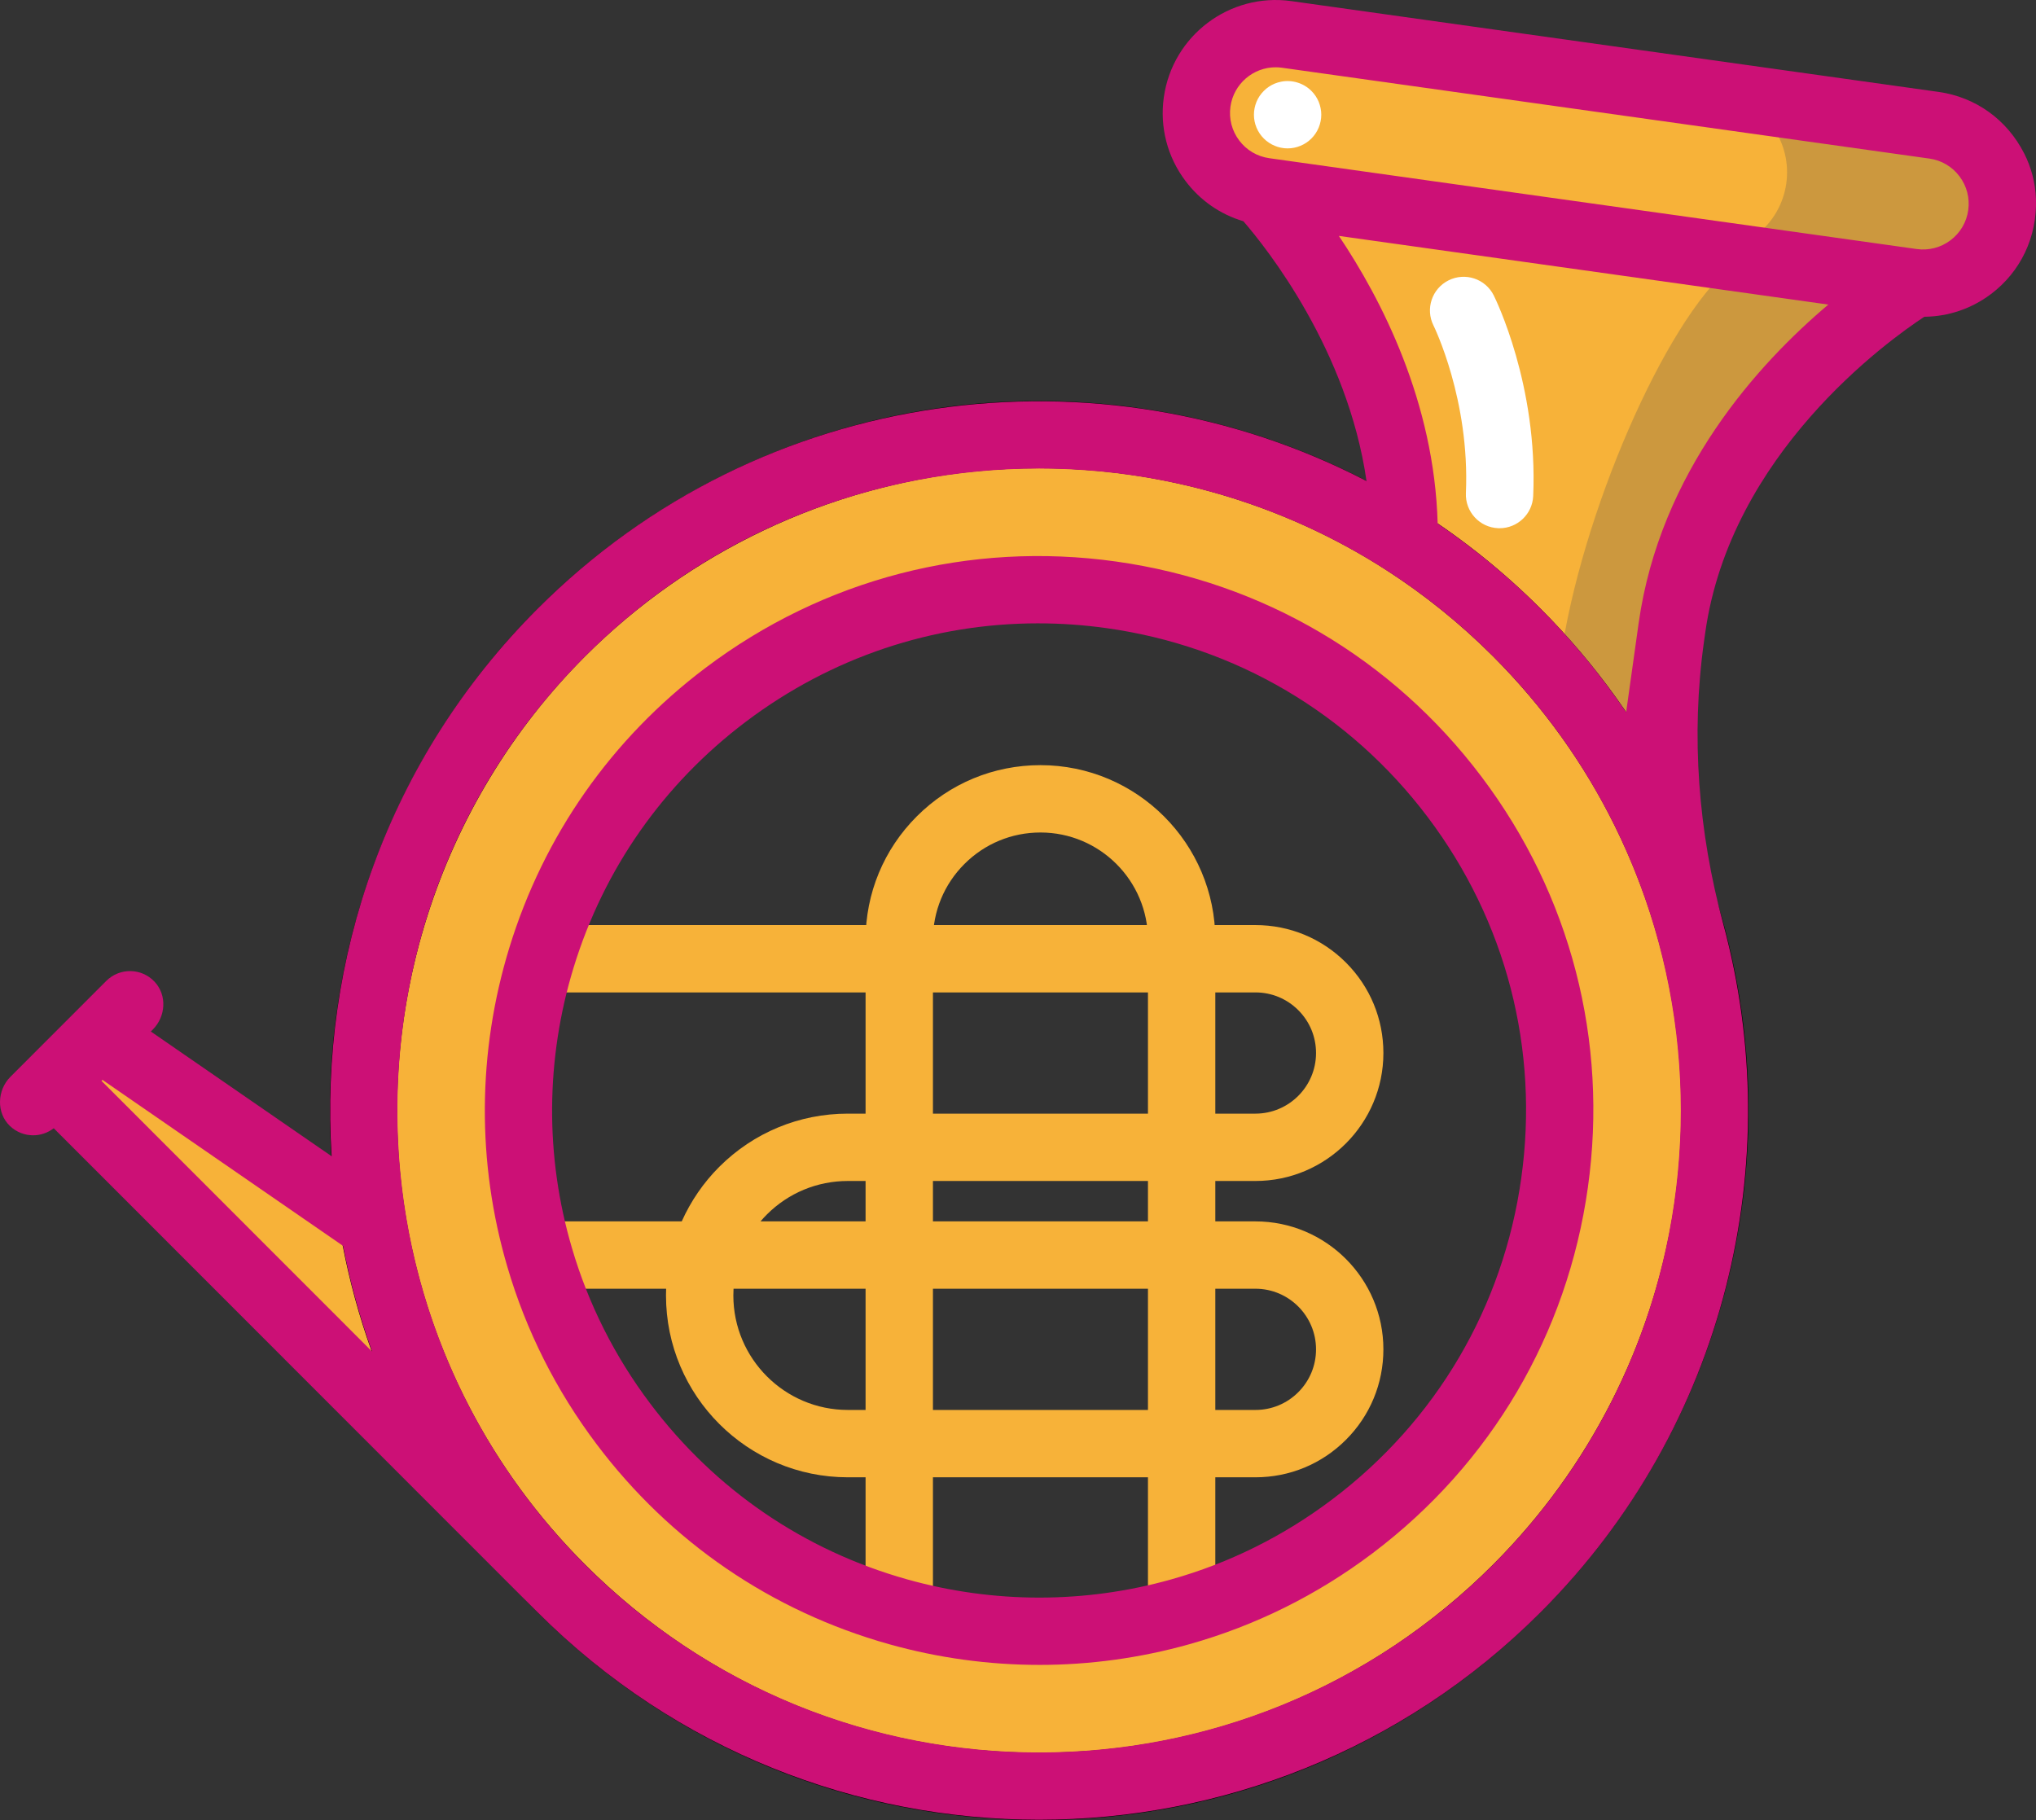
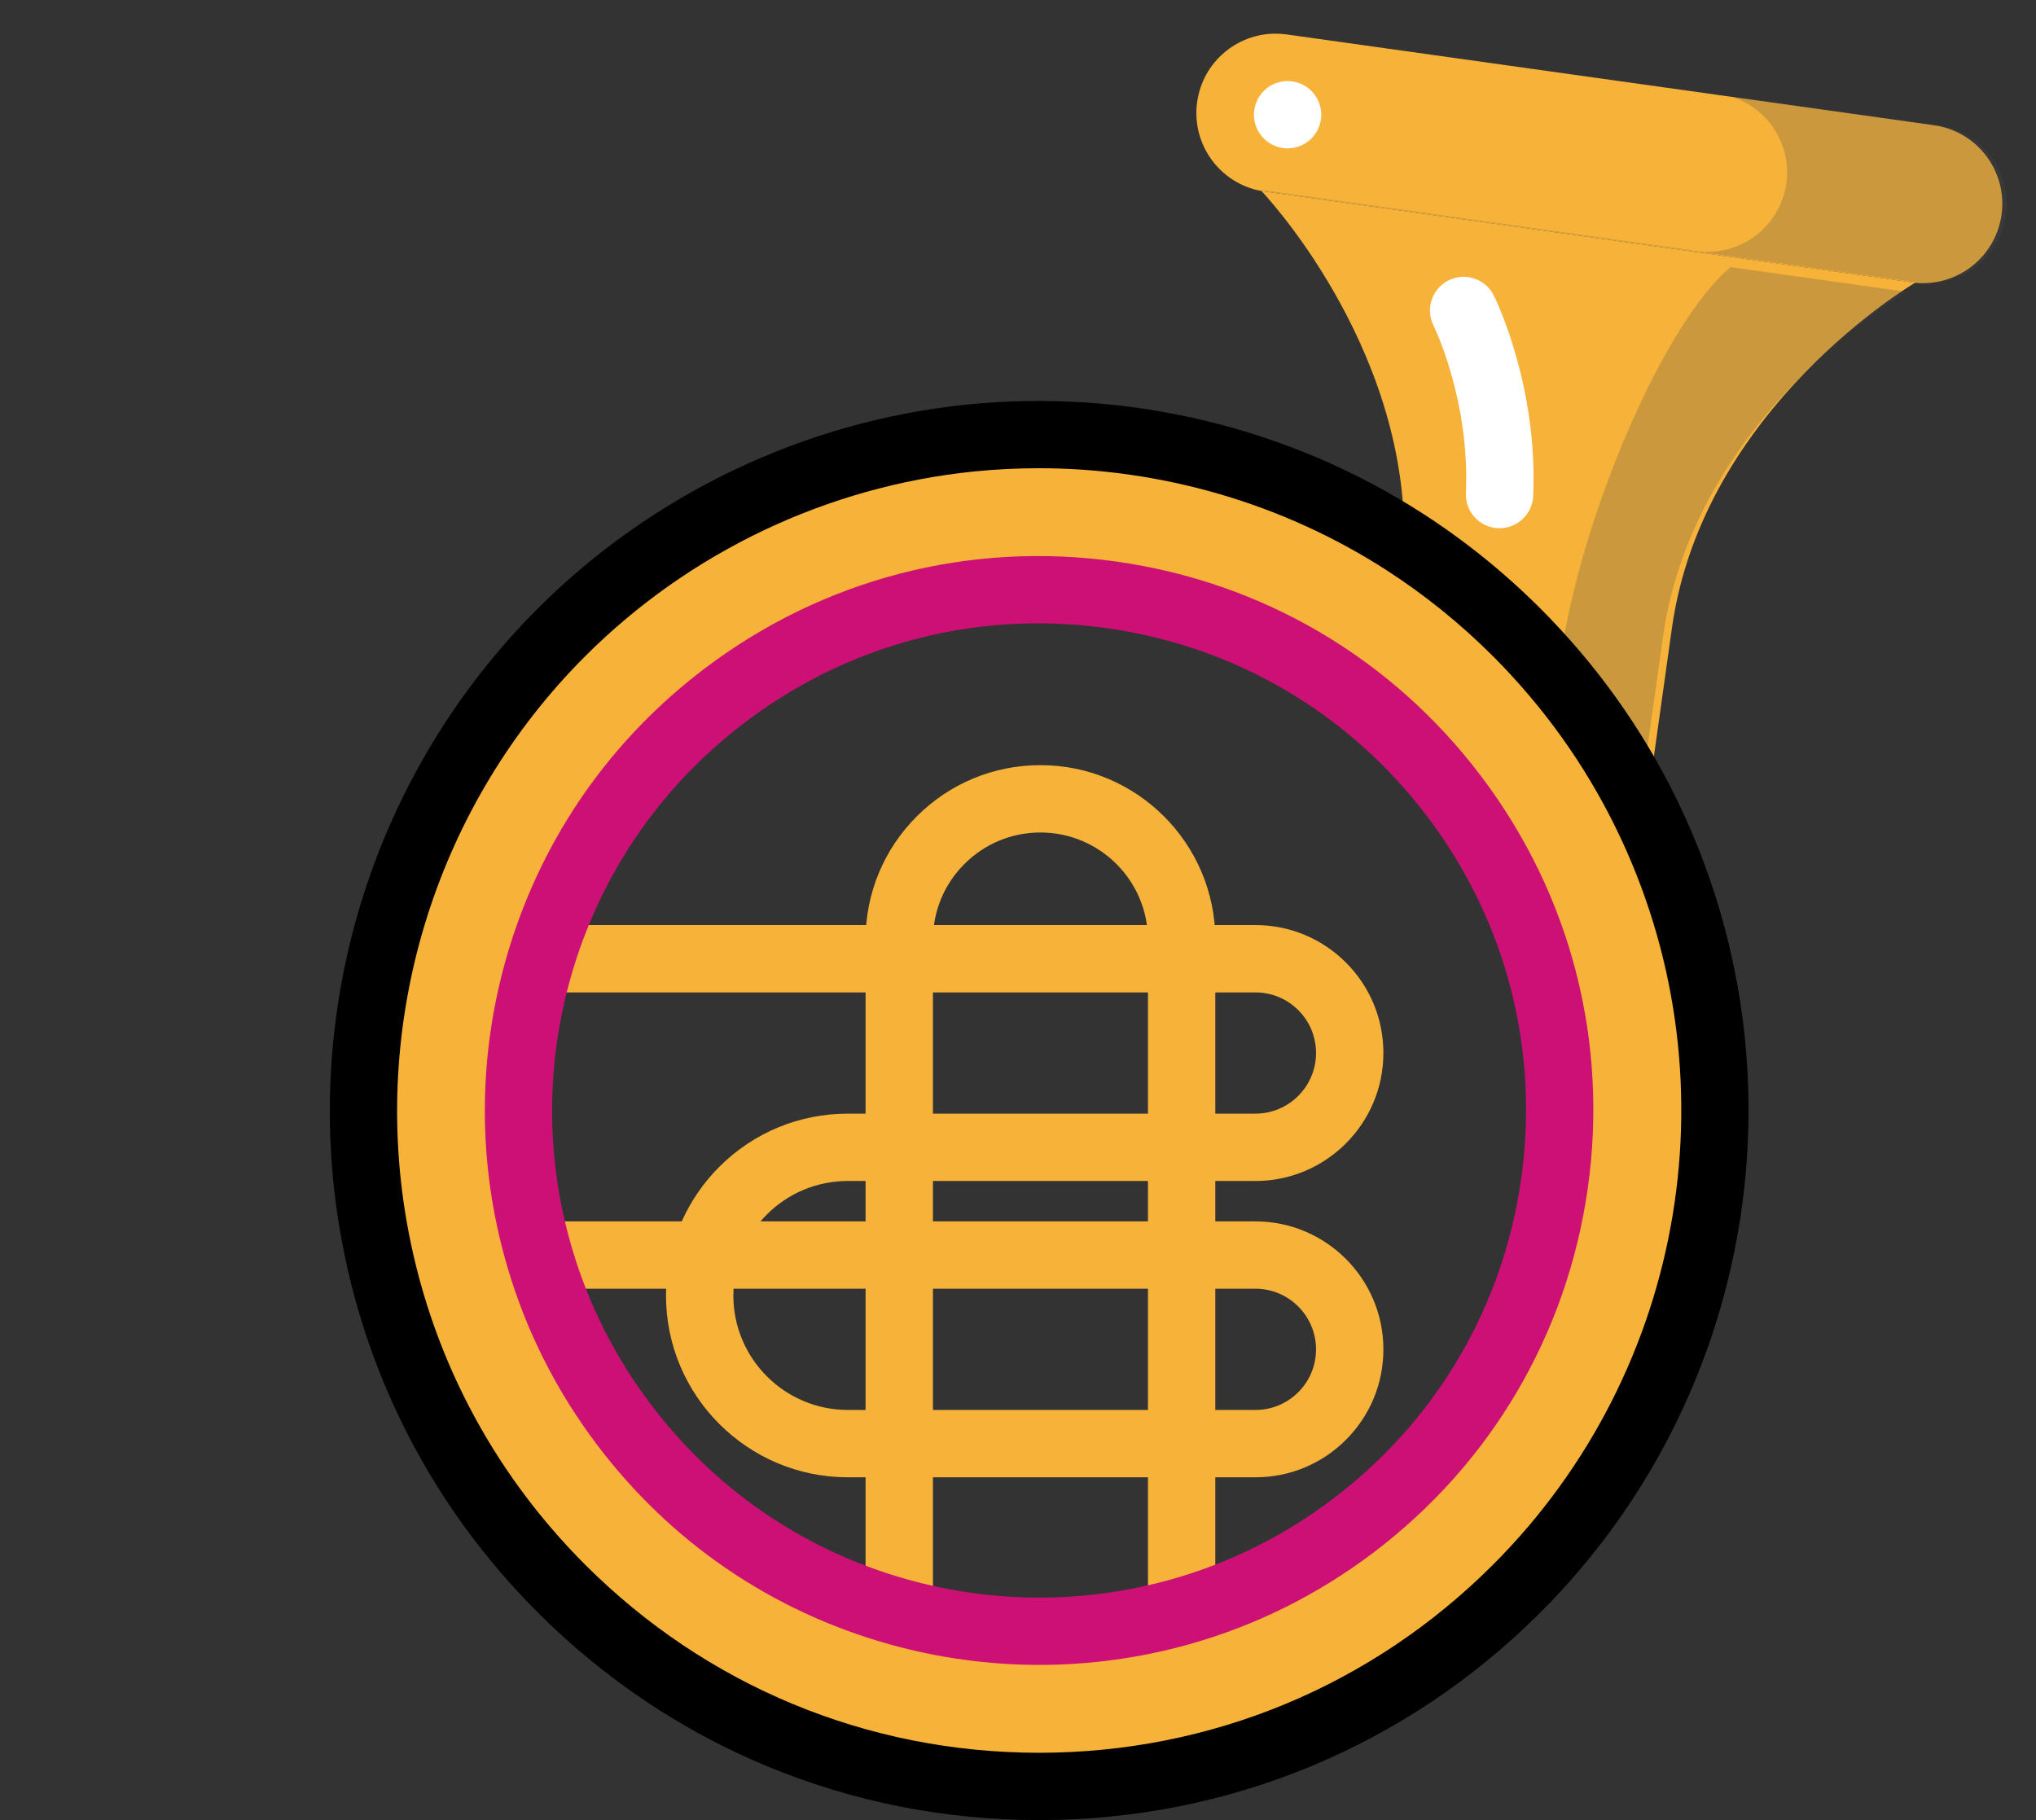
<svg xmlns="http://www.w3.org/2000/svg" xmlns:ns1="http://sodipodi.sourceforge.net/DTD/sodipodi-0.dtd" xmlns:ns2="http://www.inkscape.org/namespaces/inkscape" height="270" width="302" version="1.1" id="Layer_1" viewBox="0 0 193.281 172.801" xml:space="preserve" ns1:docname="french-horn.svg" ns2:version="1.3 (1:1.3+202307231459+0e150ed6c4)">
  <rect x="0" y="0" width="193.281" height="172.801" fill="#333333" stroke="none" />
  <defs id="defs12148" />
  <ns1:namedview id="namedview12146" pagecolor="#ffffff" bordercolor="#cccccc" borderopacity="1" ns2:showpageshadow="0" ns2:pageopacity="0" ns2:pagecheckerboard="true" ns2:deskcolor="#d1d1d1" showgrid="false" ns2:zoom="1.8475" ns2:cx="261.70501" ns2:cy="143.97835" ns2:window-width="1920" ns2:window-height="995" ns2:window-x="0" ns2:window-y="0" ns2:window-maximized="1" ns2:current-layer="Layer_1" />
  <path style="fill:#f7b239;stroke-width:0.378" d="m 183.603,11.892 c 4.117,0.579 6.986,4.383 6.407,8.501 -0.566,4.02 -4.206,6.853 -8.207,6.452 -0.098,-0.013 -0.196,-0.026 -0.294,-0.038 l -61.453,-8.624 c -0.098,-0.013 -0.196,-0.03 -0.294,-0.047 -3.959,-0.715 -6.679,-4.434 -6.113,-8.454 0.524,-3.765 3.746,-6.486 7.441,-6.486 0.349,0 0.703,0.021 1.056,0.073 z" id="path12113" />
  <path style="opacity:0.25;fill:#4d4d4d;stroke-width:0.378;enable-background:new" d="M 184.029,11.892 164.018,9.084 c 3.653,0.947 6.096,4.499 5.558,8.328 -0.566,4.02 -4.206,6.853 -8.207,6.452 -0.098,-0.013 -0.196,-0.026 -0.294,-0.038 l -41.415,-5.812 c 0.174,0.044 0.348,0.09 0.527,0.122 0.098,0.017 0.196,0.034 0.294,0.047 l 61.453,8.624 c 0.098,0.013 0.196,0.026 0.294,0.038 4.002,0.4 7.641,-2.432 8.207,-6.452 0.579,-4.118 -2.29,-7.922 -6.407,-8.501 z" id="path12115" />
  <path style="fill:#f7b239;stroke-width:0.378" d="m 181.509,26.807 c 0.098,0.013 0.196,0.026 0.294,0.038 0,0 -20.144,11.78 -23.085,32.79 l -2.465,17.547 c -3.031,-6.188 -7.118,-11.985 -12.256,-17.13 -3.316,-3.318 -6.905,-6.197 -10.698,-8.637 0.285,-18.816 -13.537,-33.271 -13.537,-33.271 v -0.009 c 0.098,0.017 0.196,0.034 0.294,0.047 z" id="path12117" />
  <path style="opacity:0.25;fill:#4d4d4d;stroke-width:0.378;enable-background:new" d="M 180.658,27.659 164.284,25.361 c -6.192,5.111 -14.225,23.497 -16.158,37.303 l -2.633,0.723 c 4.049,4.502 7.355,9.435 9.908,14.648 l 2.465,-17.547 c 2.941,-21.01 23.085,-32.79 23.085,-32.79 -0.097,-0.013 -0.195,-0.026 -0.293,-0.039 z" id="path12119" />
  <g id="g12125" transform="matrix(0.378,0,0,0.378,-1.8303303e-4,-10.287)">
    <path style="fill:#f7b239" d="m 93.871,335.386 c -9.055,-52.561 6.71,-108.56 47.283,-149.145 57.579,-57.567 146.179,-65.19 211.956,-22.869 10.048,6.462 19.554,14.085 28.338,22.869 13.611,13.622 24.437,28.97 32.466,45.355 0,0 0.011,0 0,0.011 31.101,63.42 20.275,142.199 -32.466,194.928 -66.352,66.363 -173.931,66.363 -240.294,0 -25.778,-25.778 -41.532,-57.77 -47.283,-91.149 z m 202.89,97.035 c 15.235,-4.274 29.951,-11.412 43.348,-21.516 57.725,-43.517 69.239,-125.599 25.711,-183.313 -43.517,-57.725 -125.599,-69.239 -183.313,-25.711 -22.914,17.276 -38.544,40.63 -46.347,66.115 -7.431,24.29 -7.747,50.519 -0.462,75.283 4.308,14.727 11.311,28.936 21.099,41.915 17.93,23.794 42.423,39.728 69.047,47.204 22.98,6.451 47.563,6.586 70.917,0.023 z" id="path12121" />
-     <path style="fill:#f7b239" d="M 141.154,426.535 13.559,298.939 24.768,287.73 93.871,335.385 c 5.751,33.38 21.505,65.372 47.283,91.15 z" id="path12123" />
  </g>
  <path d="m 98.643,172.801 c -17.986,0 -34.896,-7.008 -47.615,-19.734 C 41.137,143.172 34.657,130.674 32.289,116.925 28.575,95.358 35.58,73.254 51.027,57.795 61.966,46.853 76.449,39.968 91.809,38.409 c 15.144,-1.538 30.491,2.128 43.217,10.321 4.029,2.592 7.807,5.642 11.228,9.065 5.262,5.269 9.577,11.292 12.826,17.903 0.036,0.069 0.07,0.139 0.101,0.211 12.593,25.829 7.407,56.82 -12.927,77.159 -12.716,12.725 -29.625,19.734 -47.61,19.734 z M 98.596,44.454 c -2.047,0 -4.096,0.103 -6.142,0.31 -13.901,1.411 -27.009,7.643 -36.911,17.547 -13.982,13.992 -20.322,34.004 -16.96,53.528 2.143,12.441 8.008,23.752 16.961,32.709 11.513,11.519 26.82,17.863 43.1,17.863 16.28,0 31.585,-6.344 43.096,-17.862 18.437,-18.442 23.118,-46.555 11.647,-69.957 -0.016,-0.033 -0.032,-0.066 -0.047,-0.099 -2.938,-5.972 -6.841,-11.417 -11.601,-16.183 -3.098,-3.1 -6.519,-5.862 -10.166,-8.209 -9.797,-6.307 -21.315,-9.648 -32.976,-9.648 z" id="path12127" style="stroke-width:0.378" />
-   <path style="fill:#cc1076;fill-opacity:1;stroke-width:0.378" d="m 192.169,14.586 c -1.645,-3.247 -4.639,-5.368 -8.124,-5.858 l -61.456,-8.623 c -5.858,-0.821 -11.283,3.276 -12.105,9.131 -0.398,2.837 0.333,5.659 2.057,7.946 1.397,1.854 3.312,3.176 5.496,3.823 2.191,2.53 9.892,12.192 11.689,24.664 C 104.356,32.481 72.293,36.522 51.029,57.796 36.8,72.032 30.287,91.107 31.482,109.776 l -17.164,-11.843 0.19,-0.19 c 1.236,-1.237 1.361,-3.268 0.162,-4.541 -1.24,-1.317 -3.314,-1.341 -4.584,-0.07 l -2.993,2.995 c -3.78e-4,3.8e-4 -7.55e-4,3.8e-4 -0.001,7.6e-4 l -4.23,4.233 -1.875,1.877 c -1.273,1.274 -1.343,3.427 -0.039,4.669 0.616,0.587 1.408,0.88 2.201,0.88 0.69,0 1.379,-0.225 1.952,-0.67 l 45.93,45.953 c 13.127,13.133 30.37,19.7 47.613,19.7 17.243,0 34.487,-6.566 47.613,-19.7 17.664,-17.673 23.441,-42.802 17.334,-65.354 -2.368,-8.744 -3.084,-17.854 -1.825,-26.825 l 0.114,-0.809 c 2.38,-16.983 17.295,-27.704 20.8,-30.008 2.277,-0.021 4.48,-0.763 6.332,-2.159 2.803,-2.114 4.391,-5.412 4.263,-9.04 -0.053,-1.489 -0.432,-2.959 -1.105,-4.287 z M 9.635,102.619 l 0.093,-0.093 22.838,15.759 c 0.655,3.397 1.576,6.751 2.755,10.034 z M 141.74,148.551 c -23.763,23.776 -62.431,23.776 -86.195,0 -23.764,-23.776 -23.764,-62.462 0,-86.237 C 67.427,50.426 83.035,44.482 98.643,44.482 c 15.608,0 31.216,5.944 43.097,17.832 23.764,23.776 23.764,62.462 0,86.237 z m 13.815,-89.359 -1.182,8.427 c -2.35,-3.463 -5.052,-6.756 -8.117,-9.823 -3.052,-3.054 -6.331,-5.749 -9.777,-8.093 -0.313,-11.547 -5.342,-21.293 -9.377,-27.306 l 46.466,6.52 c -6.592,5.562 -15.988,15.817 -18.013,30.274 z m 31.293,-39.241 c 0,3.77e-4 0,3.77e-4 0,0 -0.16,1.147 -0.758,2.163 -1.683,2.86 -0.924,0.697 -2.067,0.993 -3.211,0.832 l -61.456,-8.623 c -1.146,-0.161 -2.162,-0.759 -2.858,-1.684 -0.697,-0.925 -0.992,-2.066 -0.831,-3.213 0.304,-2.165 2.164,-3.735 4.289,-3.735 0.2,0 0.401,0.014 0.604,0.043 l 61.456,8.624 c 1.146,0.161 2.161,0.758 2.858,1.684 0.697,0.925 0.992,2.066 0.832,3.213 z" id="path12129" />
  <g id="g12135" transform="matrix(0.378,0,0,0.378,-1.8303303e-4,-10.287)">
    <path style="fill:#f7b239" d="M 288.303,432.433 V 263.305 c 0,-14.886 -12.11,-26.996 -26.996,-26.996 -7.216,0 -13.999,2.809 -19.1,7.909 -5.098,5.099 -7.908,11.879 -7.908,19.087 v 169.094 l -16.915,0.034 V 263.305 c 0,-11.727 4.568,-22.753 12.862,-31.048 8.295,-8.295 19.327,-12.863 31.06,-12.863 24.213,0 43.911,19.698 43.911,43.911 v 169.116 z" id="path12131" />
    <path style="fill:#f7b239" d="M 315.288,398.264 H 212.93 c -25.183,0 -45.67,-20.487 -45.67,-45.67 0,-0.565 0.01,-1.129 0.03,-1.691 h -28.786 c -4.672,0 -8.457,-3.787 -8.457,-8.458 0,-4.671 3.786,-8.457 8.457,-8.457 h 32.708 c 2.272,-5.085 5.466,-9.742 9.417,-13.693 8.639,-8.624 20.11,-13.371 32.302,-13.371 h 102.358 c 8.394,0 15.223,-6.829 15.223,-15.223 0,-4.068 -1.582,-7.891 -4.458,-10.766 -2.874,-2.874 -6.698,-4.458 -10.766,-4.458 H 136.25 c -4.672,0 -8.458,-3.787 -8.458,-8.457 0,-4.671 3.786,-8.457 8.458,-8.457 h 179.04 c 8.584,0 16.656,3.342 22.726,9.411 6.07,6.07 9.413,14.141 9.413,22.727 0,17.721 -14.417,32.138 -32.138,32.138 h -102.36 c -7.681,0 -14.906,2.991 -20.345,8.421 -0.555,0.555 -1.086,1.131 -1.591,1.728 H 315.29 c 17.721,0 32.138,14.417 32.138,32.138 0,8.585 -3.342,16.657 -9.412,22.726 -6.073,6.07 -14.144,9.412 -22.728,9.412 z M 184.223,350.902 c -0.032,0.562 -0.048,1.125 -0.048,1.691 0,15.856 12.899,28.755 28.755,28.755 h 102.358 c 4.066,0 7.891,-1.583 10.767,-4.459 2.873,-2.873 4.457,-6.697 4.457,-10.765 0,-8.394 -6.829,-15.223 -15.223,-15.223 H 184.223 Z" id="path12133" />
  </g>
  <path style="fill:#cc1076;stroke-width:0.378;fill-opacity:1" d="m 98.668,158.067 c -4.799,0 -9.602,-0.656 -14.276,-1.968 -11.166,-3.137 -20.762,-9.701 -27.752,-18.982 -3.849,-5.107 -6.702,-10.778 -8.479,-16.856 -2.908,-9.889 -2.844,-20.356 0.186,-30.265 3.263,-10.663 9.704,-19.857 18.627,-26.586 11.217,-8.464 25.059,-12.05 38.976,-10.098 13.915,1.953 26.238,9.211 34.697,20.437 8.46,11.223 12.045,25.072 10.093,38.995 -1.952,13.923 -9.206,26.251 -20.427,34.714 -5.265,3.974 -11.128,6.884 -17.423,8.651 -4.649,1.306 -9.433,1.959 -14.222,1.959 z M 98.546,59.181 c -9.971,0 -19.628,3.217 -27.728,9.33 -7.84,5.914 -13.5,13.99 -16.366,23.356 -2.663,8.708 -2.72,17.906 -0.164,26.596 1.561,5.339 4.068,10.32 7.451,14.809 6.142,8.154 14.572,13.921 24.379,16.676 8.206,2.305 16.868,2.307 25.045,0.009 3.8e-4,0 7.6e-4,0 0.002,-3.8e-4 5.525,-1.551 10.675,-4.108 15.303,-7.601 9.859,-7.436 16.233,-18.267 17.948,-30.5 1.715,-12.233 -1.435,-24.4 -8.868,-34.261 -7.432,-9.864 -18.259,-16.24 -30.485,-17.956 -2.179,-0.306 -4.354,-0.457 -6.516,-0.457 z" id="path12137" />
  <g id="g12143" transform="matrix(0.378,0,0,0.378,-1.8303303e-4,-10.287)">
    <path style="fill:#ffffff" d="m 376.606,159.887 c -0.124,0 -0.249,-0.002 -0.374,-0.008 -4.666,-0.203 -8.285,-4.151 -8.082,-8.817 1.021,-23.476 -8.045,-41.902 -8.136,-42.085 -2.09,-4.178 -0.396,-9.258 3.782,-11.347 4.18,-2.09 9.259,-0.396 11.348,3.782 0.454,0.909 11.115,22.577 9.907,50.384 -0.2,4.542 -3.944,8.091 -8.445,8.091 z" id="path12139" />
    <path style="fill:#ffffff" d="m 323.372,64.486 c -0.553,0 -1.105,-0.056 -1.658,-0.169 -0.531,-0.101 -1.071,-0.271 -1.579,-0.485 -0.507,-0.203 -1.004,-0.474 -1.455,-0.778 -0.462,-0.304 -0.902,-0.654 -1.286,-1.049 -1.579,-1.567 -2.481,-3.744 -2.481,-5.977 0,-0.553 0.056,-1.105 0.169,-1.658 0.102,-0.53 0.27,-1.071 0.474,-1.579 0.213,-0.507 0.474,-1.004 0.777,-1.455 0.316,-0.462 0.665,-0.902 1.06,-1.286 0.383,-0.395 0.822,-0.744 1.286,-1.06 0.451,-0.304 0.947,-0.564 1.455,-0.778 0.507,-0.203 1.049,-0.372 1.579,-0.474 2.75,-0.564 5.671,0.338 7.634,2.312 0.396,0.383 0.744,0.823 1.06,1.286 0.304,0.451 0.564,0.947 0.777,1.455 0.204,0.507 0.372,1.049 0.474,1.579 0.114,0.553 0.169,1.105 0.169,1.658 0,2.222 -0.902,4.409 -2.481,5.977 -1.563,1.579 -3.752,2.481 -5.974,2.481 z" id="path12141" />
  </g>
</svg>